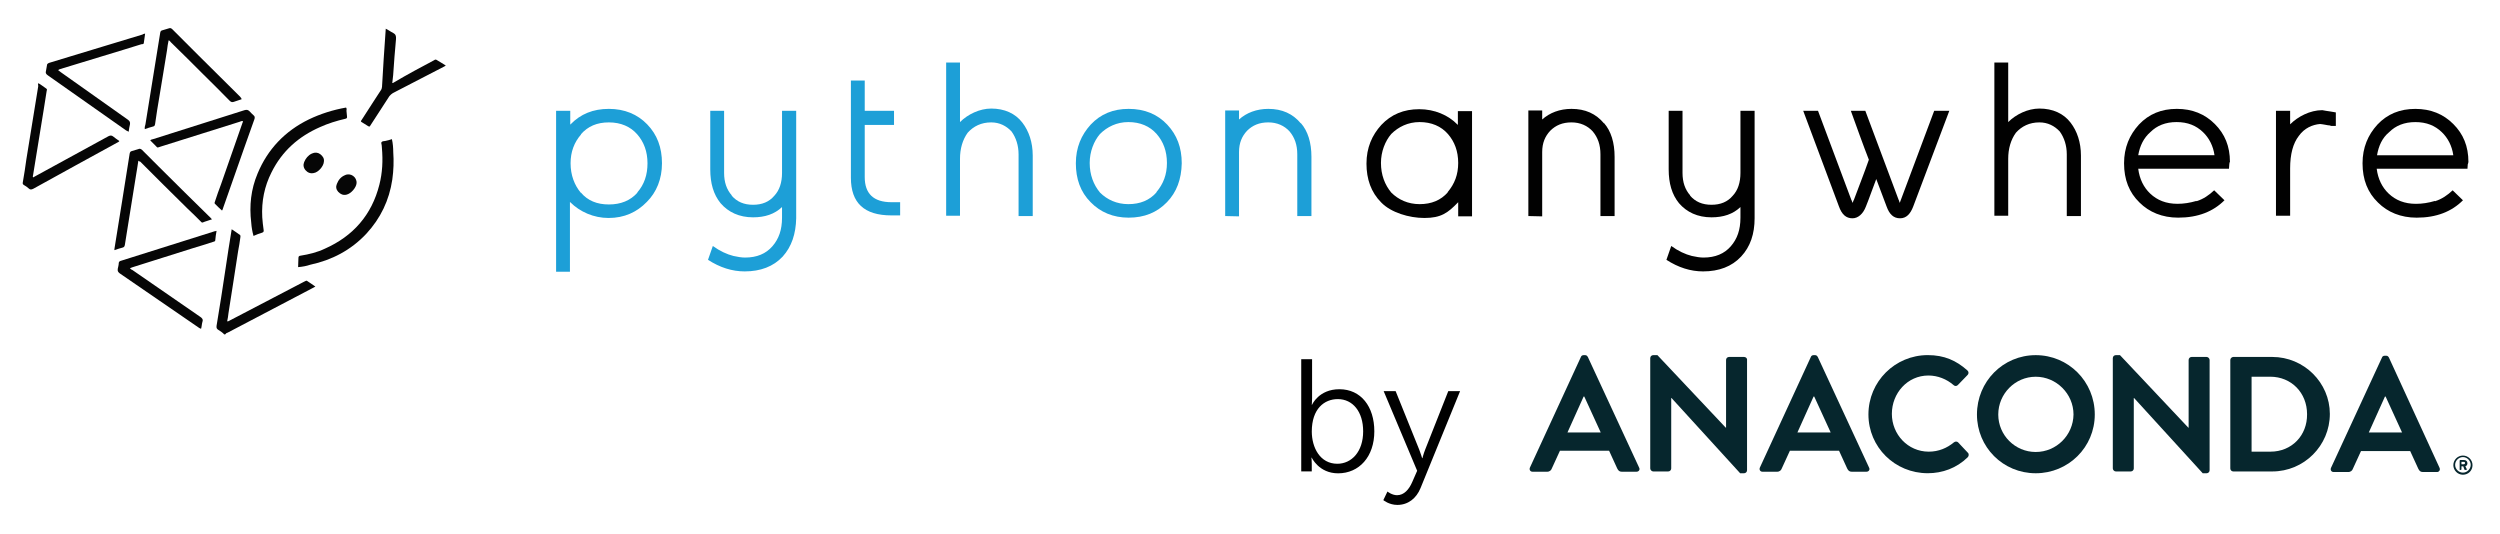
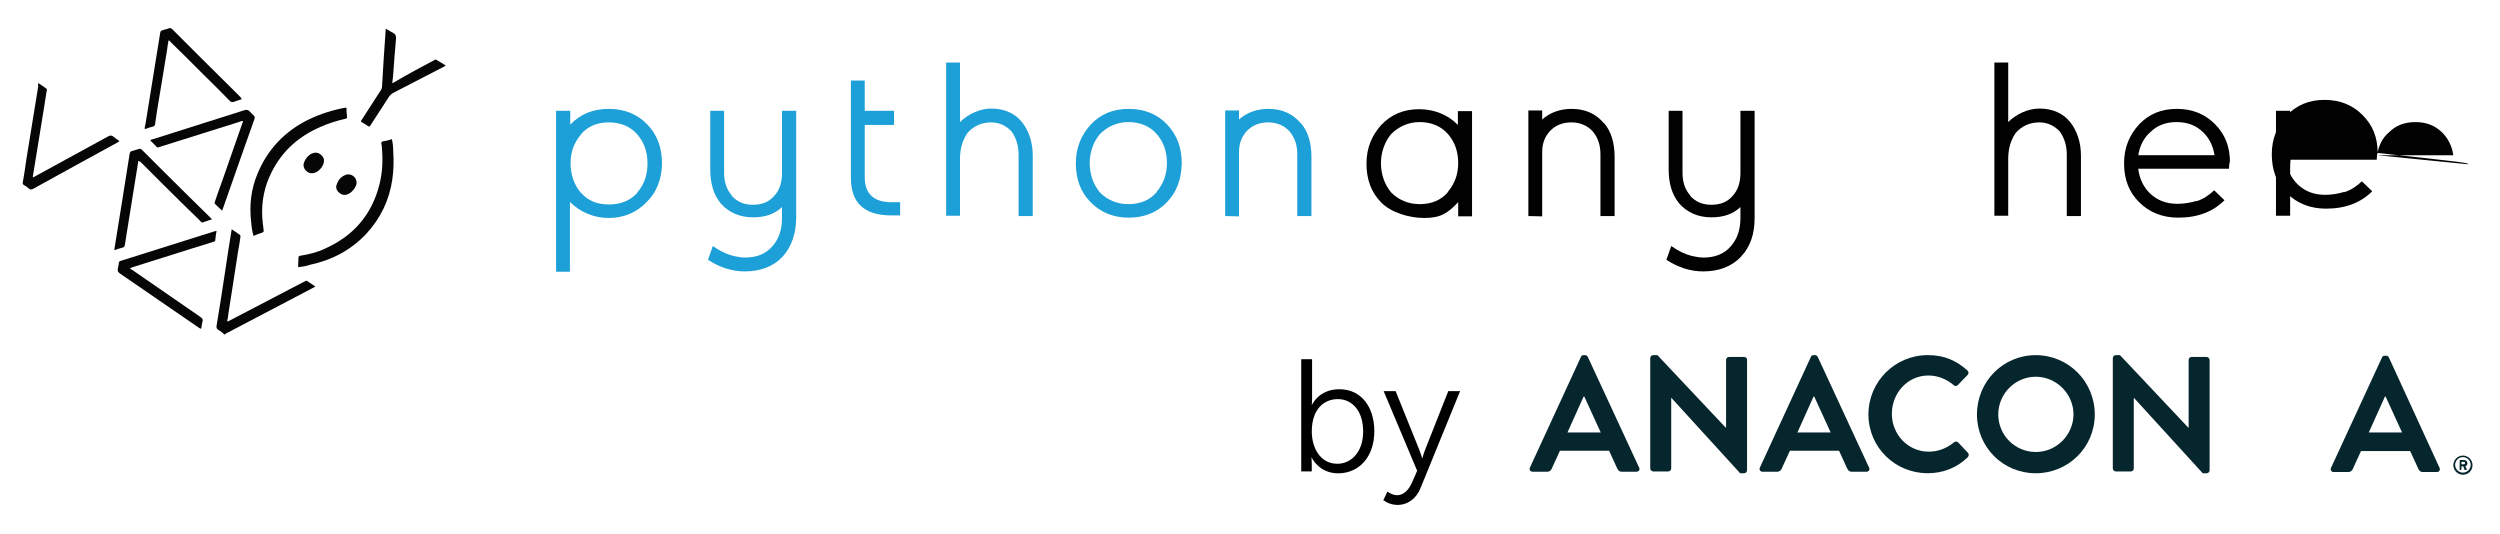
<svg xmlns="http://www.w3.org/2000/svg" version="1.1" id="Layer_1" x="0px" y="0px" viewBox="0 0 776.8 166" style="enable-background:new 0 0 776.8 166;" xml:space="preserve">
  <style type="text/css">
	.st0{fill-rule:evenodd;clip-rule:evenodd;fill:#1D9FD7;}
	.st1{fill-rule:evenodd;clip-rule:evenodd;fill:#010101;}
	.st2{fill-rule:evenodd;clip-rule:evenodd;fill:#060606;}
	.st3{fill:#06262D;}
</style>
  <g id="Page-1_00000080168479810278752640000012577228115372169632_">
    <g id="SPACED_00000071534394405061365480000008042637299139792011_" transform="translate(-111, -165)">
      <g id="Group-3_00000000221931116819164040000000366792801675334843_" transform="translate(102, 161)">
        <g id="Page-1_00000154402881671760240150000014512055977305238680_" transform="translate(175, 15)">
          <path id="Fill-12_00000108997813132082295290000006845633650223597208_" class="st0" d="M31.99,30.73L31.99,30.73      c-2.1-2.4-5.1-3.7-8.8-3.7s-6.5,1.2-8.7,3.7h0.1c-2.2,2.5-3.3,5.5-3.3,9c0,3.7,1.2,6.8,3.2,9.2v-0.1c2.1,2.5,5,3.7,8.7,3.7      s6.7-1.2,8.9-3.7h-0.1c2.2-2.5,3.2-5.5,3.2-9.1C35.19,36.13,34.09,33.13,31.99,30.73 M34.99,51.73c-3.1,3.2-7,5-11.9,5      c-4.6,0-8.9-1.9-11.9-4.9c0,0-0.1,0-0.1-0.1v21.7h-4.3v-50h4.4v4.3l0.1-0.1c3.1-3.2,7-4.8,11.9-4.8s8.9,1.7,11.9,4.8      c3.1,3.2,4.6,7.2,4.6,12.1S37.99,48.73,34.99,51.73" />
          <path id="Fill-14_00000112617045769013053660000014207600283685872271_" class="st0" d="M77.19,68.73c-2.9,3.1-6.9,4.6-11.8,4.6      c-3.9,0-7.7-1.2-11.4-3.6l1.5-4.3c2.2,1.6,4.4,2.6,6.4,3.1c1.3,0.3,2.6,0.5,3.6,0.5c3.7,0,6.5-1.2,8.5-3.5c2-2.3,3-5.1,3-8.9      v-3.3c-2.3,2.2-5.3,3.2-9,3.2c-4.3,0-7.7-1.6-10.1-4.4c-2.2-2.7-3.2-6.2-3.2-10.5v-18.2h4.3v19.3c0,2.9,0.8,5.2,2.4,7h-0.1      c1.7,2,3.9,2.9,6.7,2.9c2.8,0,5-0.9,6.6-2.8c1.6-1.7,2.4-4.1,2.4-7.1v-19.3h4.4v33.4C81.29,61.63,79.99,65.63,77.19,68.73" />
          <path id="Fill-16_00000090257702590772928100000011640415297845174184_" class="st0" d="M110.99,55.93      c-8.5,0-12.6-3.9-12.6-11.7v-30.2h4.3v9.4h9.1v4.4h-9.1v16.2c0,5.1,2.7,7.8,8.3,7.8h2.7v4.1H110.99z" />
          <path id="Fill-18_00000094587767655090220530000016841359138425406869_" class="st0" d="M150.49,56.13v-19.2      c0-2.7-0.8-5.2-2.2-7.1c-1.6-1.7-3.7-2.8-6.3-2.8c-3.1,0-5.5,1.2-7.3,3.2c-1.6,2.2-2.4,5-2.4,8.1v17.7h-4.3V8.43h4.3v18.5      c2.4-2.4,6.1-4.2,9.7-4.2c4.1,0,7.5,1.5,9.7,4.4c2,2.6,3.2,6.1,3.2,10.2v18.8H150.49z" />
          <path id="Fill-20_00000083064189883370370130000001705214694442556290_" class="st0" d="M193.39,30.63L193.39,30.63      c-2.1-2.4-5.1-3.7-8.8-3.7c-3.6,0-6.6,1.5-8.8,3.7c-1.9,2.2-3.2,5.5-3.2,9c0,3.7,1.2,6.8,3.2,9.2c2.2,2.2,5.2,3.6,8.8,3.6      c3.7,0,6.6-1.2,8.8-3.7h-0.1c2.2-2.6,3.3-5.5,3.3-9.1C196.59,36.03,195.49,33.03,193.39,30.63 M196.59,51.83      c-3.1,3.2-7,4.8-11.9,4.8c-4.8,0-8.8-1.7-11.8-4.8c-3.2-3.2-4.6-7.3-4.6-12.1c0-4.9,1.7-8.8,4.6-12c3.1-3.3,7-4.9,11.8-4.9      c5,0,9,1.7,12,4.9s4.5,7.1,4.5,12C201.09,44.73,199.59,48.73,196.59,51.83" />
          <path id="Fill-22_00000091706052204177836600000016752329899443991227_" class="st0" d="M237.09,56.13v-19.2      c0-2.9-0.8-5.2-2.4-7.1l0.1,0.1c-1.7-1.9-4-2.9-6.7-2.9c-2.8,0-4.9,0.9-6.6,2.6c-1.6,1.7-2.5,3.8-2.5,6.6v20l-4.3-0.1v-32.8h4.3      v2.8c2.3-2.1,5.5-3.3,9.1-3.3c4.3,0,7.6,1.5,10.1,4.5v-0.1c2.2,2.5,3.3,6.1,3.3,10.5v18.4H237.09z" />
          <path id="Fill-24_00000080924552586179326530000004121665281358993049_" class="st1" d="M283.89,30.63L283.89,30.63      c-2.1-2.4-5.1-3.7-8.8-3.7c-3.6,0-6.6,1.5-8.8,3.7c-1.9,2.2-3.2,5.5-3.2,9c0,3.7,1.2,6.8,3.2,9.2c2.2,2.2,5.2,3.6,8.8,3.6      c3.7,0,6.6-1.2,8.8-3.7h-0.1c2.2-2.6,3.3-5.5,3.3-9.1C287.09,36.03,285.99,33.03,283.89,30.63L283.89,30.63z M287.09,56.13v-4.3      l-0.1,0.1c-3.1,3.2-5.2,4.8-10.4,4.8c-4.8,0-10.4-1.7-13.4-4.8c-3.2-3.2-4.6-7.3-4.6-12.1c0-4.9,1.7-8.8,4.6-12      c3.1-3.3,7-4.9,11.8-4.9c4.7,0,9,1.8,11.9,4.8c0,0,0.1,0,0.1,0.1v-4.3h4.4v32.7h-4.3V56.13z" />
          <path id="Fill-26_00000163781405650729690120000012694616737895475850_" class="st1" d="M331.29,56.13v-19.2      c0-2.9-0.8-5.2-2.4-7.1l0.1,0.1c-1.7-1.9-4-2.9-6.7-2.9c-2.8,0-4.9,0.9-6.6,2.6c-1.6,1.7-2.5,3.8-2.5,6.6v20l-4.3-0.1v-32.8h4.3      v2.8c2.3-2.1,5.5-3.3,9.1-3.3c4.3,0,7.6,1.5,10.1,4.5v-0.1c2.2,2.5,3.3,6.1,3.3,10.5v18.4H331.29z" />
          <path id="Fill-28_00000126284400408546941790000017893723235677987463_" class="st1" d="M374.99,68.73      c-2.9,3.1-6.9,4.6-11.8,4.6c-3.9,0-7.7-1.2-11.4-3.6l1.5-4.3c2.2,1.6,4.4,2.6,6.4,3.1c1.3,0.3,2.6,0.5,3.6,0.5      c3.7,0,6.5-1.2,8.5-3.5c2-2.3,3-5.1,3-8.9v-3.3c-2.3,2.2-5.3,3.2-9,3.2c-4.3,0-7.7-1.6-10.1-4.4c-2.2-2.7-3.2-6.2-3.2-10.5      v-18.2h4.3v19.3c0,2.9,0.8,5.2,2.4,7h-0.1c1.7,2,3.9,2.9,6.7,2.9c2.8,0,5-0.9,6.6-2.8c1.6-1.7,2.4-4.1,2.4-7.1v-19.3h4.4v33.4      C379.19,61.63,377.89,65.63,374.99,68.73" />
-           <path id="Fill-30_00000179607459776462442920000005834147058778705316_" class="st1" d="M428.49,53.13c-0.9,2.4-2.2,3.7-4.1,3.7      c-2,0-3.3-1.2-4.2-3.7l-3.2-8.5c-1.1,2.8-2.1,5.8-3.2,8.5c-0.9,2.4-2.5,3.7-4.2,3.7c-2,0-3.3-1.2-4.2-3.7l-11.1-29.7h4.6      l10.4,27.8v-0.1c0.2,0.7,0.4,0.9,0.3,0.9c0.1,0,0.1-0.2,0.4-0.9v0.1c1.6-4.3,3.2-8.3,4.7-12.6c-1.8-4.6-3.9-10.5-5.6-15.2h4.5      l10.4,27.8v-0.1c0.2,0.7,0.3,0.9,0.3,0.9s0.1-0.2,0.3-0.8l10.4-27.8h4.7L428.49,53.13z" />
          <path id="Fill-32_00000144330755942950057660000012665214353842940299_" class="st1" d="M476.19,56.13v-19.2      c0-2.7-0.8-5.2-2.2-7.1c-1.6-1.7-3.7-2.8-6.3-2.8c-3.1,0-5.5,1.2-7.3,3.2c-1.6,2.2-2.4,5-2.4,8.1v17.7h-4.3V8.43h4.3v18.5      c2.4-2.4,6.1-4.2,9.7-4.2c4.1,0,7.5,1.5,9.7,4.4c2,2.6,3.2,6.1,3.2,10.2v18.8H476.19z" />
          <path id="Fill-34_00000098910421368177140350000000783549149864202379_" class="st1" d="M498.39,37.23h23.7      c-0.4-2.9-1.7-5.4-3.6-7.2c-2.1-2-4.7-3.1-8.2-3.1c-3.4,0-6.1,1.1-8.1,3.1C500.09,31.83,498.89,34.33,498.39,37.23       M526.69,40.03c0,0.3-0.1,1.3-0.1,1.4h-28.2c0.4,3.2,1.7,5.8,3.7,7.7c2.2,2.1,5,3.2,8.5,3.2c1.9,0,3.9-0.3,5.9-0.9v0.1      c2.2-0.7,3.9-1.9,5.5-3.4l3.2,3.1c-3.5,3.5-8.2,5.4-14.4,5.4c-4.9,0-9-1.7-12-4.7c-3.2-3.1-4.8-7.1-4.8-12.2      c0-4.9,1.7-8.8,4.6-12c3.1-3.3,7-4.9,11.8-4.9c4.8,0,8.7,1.6,11.8,4.7s4.7,6.9,4.7,11.8C526.69,39.53,526.79,39.63,526.69,40.03      " />
          <path id="Fill-36_00000127744909504045128020000016737490222120582027_" class="st1" d="M558.39,28.13l-0.7-0.2      c0.1,0.1-0.8-0.1-1.4-0.2c-0.4-0.1-0.7-0.1-1.4-0.2c-2.4,0.2-4.9,1.3-6.6,3.7c-1.8,2.3-2.7,5.7-2.7,10.1v14.7h-4.4v-32.6h4.4      v4.2c2.4-2.4,6.2-4.4,10-4.4c0,0,0.5,0.1,1.1,0.2c0.6,0.1,2.1,0.3,3.1,0.5v4.2H558.39z" />
          <g id="Group-40_00000135665339760758407840000000944146038120508553_" transform="translate(561, 14.106)">
-             <path id="Fill-38_00000168080621538077198330000006986188986645327022_" class="st1" d="M11.59,23.13h23.7       c-0.4-2.9-1.7-5.4-3.6-7.2c-2.1-2-4.7-3.1-8.2-3.1c-3.4,0-6.1,1.1-8.1,3.1C13.19,17.73,12.09,20.23,11.59,23.13 M39.79,25.93       c0,0.3-0.1,1.3-0.1,1.4h-28.2c0.4,3.2,1.7,5.8,3.7,7.7c2.2,2.1,5,3.2,8.5,3.2c1.9,0,3.9-0.3,5.9-0.9v0.1       c2.2-0.7,3.9-1.9,5.5-3.4l3.2,3.1c-3.5,3.5-8.2,5.4-14.4,5.4c-4.9,0-9-1.7-12-4.7c-3.2-3.1-4.8-7.1-4.8-12.2       c0-4.9,1.7-8.8,4.6-12c3.1-3.3,7-4.9,11.8-4.9s8.7,1.6,11.8,4.7s4.7,6.9,4.7,11.8C39.89,25.43,39.99,25.53,39.79,25.93" />
+             <path id="Fill-38_00000168080621538077198330000006986188986645327022_" class="st1" d="M11.59,23.13h23.7       c-0.4-2.9-1.7-5.4-3.6-7.2c-2.1-2-4.7-3.1-8.2-3.1c-3.4,0-6.1,1.1-8.1,3.1C13.19,17.73,12.09,20.23,11.59,23.13 c0,0.3-0.1,1.3-0.1,1.4h-28.2c0.4,3.2,1.7,5.8,3.7,7.7c2.2,2.1,5,3.2,8.5,3.2c1.9,0,3.9-0.3,5.9-0.9v0.1       c2.2-0.7,3.9-1.9,5.5-3.4l3.2,3.1c-3.5,3.5-8.2,5.4-14.4,5.4c-4.9,0-9-1.7-12-4.7c-3.2-3.1-4.8-7.1-4.8-12.2       c0-4.9,1.7-8.8,4.6-12c3.1-3.3,7-4.9,11.8-4.9s8.7,1.6,11.8,4.7s4.7,6.9,4.7,11.8C39.89,25.43,39.99,25.53,39.79,25.93" />
          </g>
        </g>
        <g id="Group-2_00000052825521901951230800000016194185934857016471_">
          <path id="Fill-1_00000156571942268143254190000003706860345821255079_" class="st2" d="M78.69,107.93c-0.5-0.6-1.2-1-1.8-1.4      c-0.5-0.3-0.7-0.6-0.6-1.3c1-5.9,1.9-11.8,2.8-17.8c0.6-4,1.2-8,1.9-12.2c0.9,0.6,1.8,1.2,2.6,1.8c0.2,0.2,0.1,0.5,0.1,0.7      c-0.2,1.4-0.4,2.9-0.7,4.3c-0.5,3.2-1,6.5-1.5,9.7s-1,6.4-1.5,9.6c-0.1,0.8-0.2,1.7-0.4,2.5c0.4,0.1,0.6-0.2,0.9-0.3      c7.6-4,15.2-7.9,22.8-11.9c0.2-0.1,0.4-0.2,0.6-0.3c0.2-0.1,0.4-0.2,0.6,0c0.8,0.5,1.6,1.1,2.5,1.7c-0.4,0.2-0.6,0.4-0.9,0.5      c-8.8,4.6-17.5,9.2-26.3,13.8c-0.3,0.1-0.6,0.2-0.7,0.5L78.69,107.93z" />
          <path id="Fill-14_00000022536297784863974740000015833191621551844517_" class="st2" d="M51.99,53.93c-0.2,1.6-0.5,3-0.7,4.4      c-0.7,4.6-1.5,9.1-2.2,13.7c-0.4,2.7-0.9,5.4-1.3,8.1c-0.1,0.5-0.3,0.7-0.7,0.8c-0.8,0.2-1.7,0.5-2.5,0.8c-0.1-0.2,0-0.4,0-0.6      c0.8-5,1.6-9.9,2.4-14.9c0.8-4.8,1.5-9.7,2.3-14.5c0.1-0.4,0.2-0.7,0.7-0.8c0.7-0.2,1.3-0.4,2-0.6c0.4-0.2,0.7-0.1,1.1,0.2      c1.7,1.7,3.4,3.4,5.1,5.1c5.4,5.4,10.9,10.8,16.3,16.1c0.1,0.1,0.2,0.3,0.4,0.4c-1,0.4-2,0.6-2.9,1c-0.3,0.1-0.5-0.2-0.6-0.3      c-1.3-1.3-2.6-2.6-4-3.9c-5-4.9-9.9-9.8-14.8-14.7C52.39,54.23,52.29,54.13,51.99,53.93" />
          <path id="Fill-16_00000021828697069294620800000010386702393407011460_" class="st2" d="M77.99,69.43c-0.8-0.7-1.5-1.4-2.2-2.1      c-0.2-0.2-0.1-0.5,0-0.7c0.6-1.8,1.2-3.6,1.9-5.4c2.2-6.3,4.4-12.6,6.6-18.9c0.1-0.2,0.2-0.5,0.2-0.7c-0.4-0.1-0.7,0.1-1,0.2      c-8.2,2.6-16.3,5.1-24.5,7.7c-1.3,0.4-0.9,0.5-1.8-0.4c-0.5-0.5-1-1-1.5-1.5c0.2-0.3,0.6-0.3,0.9-0.4c9.5-3,19-6,28.4-9      c0.7-0.2,1.1-0.1,1.6,0.4c0.3,0.4,0.8,0.8,1.2,1.2c0.4,0.3,0.4,0.7,0.3,1.1c-1.1,3-2.1,6-3.2,9c-2.2,6.3-4.4,12.6-6.6,18.8      C78.29,68.83,78.19,69.13,77.99,69.43" />
          <path id="Fill-18_00000179608812521043809110000007397563575503145873_" class="st2" d="M76.29,75.73c-0.2,1-0.3,1.9-0.4,2.9      c0,0.4-0.3,0.4-0.6,0.5c-2.2,0.7-4.3,1.4-6.4,2c-6.2,2-12.5,3.9-18.7,5.9c-0.2,0.1-0.5,0.2-0.8,0.3c0.2,0.3,0.5,0.5,0.8,0.6      c7,4.8,14,9.7,21,14.5c0.6,0.4,1,0.8,0.7,1.6c-0.2,0.7-0.2,1.4-0.4,2.1c-0.3,0-0.5-0.2-0.7-0.3c-8.2-5.6-16.4-11.3-24.6-16.9      c-0.5-0.4-0.7-0.7-0.6-1.4c0.1-0.6,0.3-1.1,0.3-1.7c0-0.5,0.3-0.7,0.7-0.8c9.7-3.1,19.5-6.1,29.2-9.2      C75.89,75.83,76.09,75.83,76.29,75.73" />
-           <path id="Fill-20_00000014623414193193742850000018215144583134120864_" class="st2" d="M54.09,14.43c-0.1,1-0.3,2-0.4,2.9      c0,0.4-0.4,0.4-0.7,0.4c-1.8,0.6-3.7,1.1-5.5,1.7c-6.6,2-13.1,4-19.7,6c-0.2,0.1-0.5,0.1-0.7,0.4c0.3,0.2,0.5,0.4,0.8,0.6      c7,4.9,13.9,9.9,20.9,14.8c0.5,0.4,0.7,0.7,0.6,1.4c-0.2,0.8-0.3,1.5-0.4,2.3c-0.3-0.1-0.5-0.3-0.8-0.4      c-8.1-5.7-16.2-11.4-24.3-17.1c-0.6-0.4-0.8-0.8-0.6-1.4c0.1-0.6,0.2-1.1,0.3-1.7c0-0.4,0.2-0.6,0.7-0.8      c2.3-0.7,4.6-1.4,6.9-2.1c7.4-2.2,14.7-4.5,22.1-6.7C53.49,14.53,53.79,14.53,54.09,14.43" />
          <path id="Fill-22_00000014599377823789936680000002935014331008250269_" class="st2" d="M84.09,34.83c-0.8,0.3-1.6,0.5-2.4,0.8      c-0.5,0.2-0.9,0.1-1.3-0.3c-2.7-2.8-5.5-5.5-8.3-8.3c-3.3-3.3-6.6-6.6-10-9.9c-0.2-0.2-0.3-0.5-0.7-0.6c-0.2,1-0.4,2.1-0.5,3.1      c-0.8,4.7-1.5,9.4-2.3,14c-0.5,3-1,5.9-1.4,8.9c-0.1,0.5-0.2,0.7-0.7,0.8c-0.8,0.2-1.7,0.5-2.5,0.8c-0.1-0.6,0.1-1.1,0.2-1.5      c1-6.2,2-12.4,3-18.6c0.5-3.3,1.1-6.6,1.6-9.9c0.1-0.4,0.2-0.6,0.6-0.7c0.7-0.2,1.3-0.4,2-0.6c0.5-0.2,0.8-0.1,1.2,0.3      c2.7,2.7,5.4,5.4,8,8c4.3,4.3,8.7,8.6,13,12.9C83.69,34.23,83.99,34.43,84.09,34.83" />
          <g id="Group_00000067948084546802051610000015500809267776119985_" transform="translate(110.475, 41.357) rotate(4) translate(-110.475, -41.357) translate(80.975, 2.857)">
            <path id="Fill-7_00000085959836098658255240000010202089965274362544_" class="st2" d="M9.36,75.95c-0.5-1.4-0.8-2.7-1-4.1       c-1-5.2-0.8-10.3,0.9-15.3c2.6-7.8,7.6-13.8,14.7-17.9c3.5-2,7.3-3.5,11.3-4.5c0.3,0.3,0.2,0.7,0.2,1c0.1,0.6,0.2,1.2,0.3,1.8       c0.1,0.4-0.1,0.6-0.5,0.7c-2.6,0.8-5.2,1.8-7.6,3.1c-6.5,3.4-11.3,8.3-14.1,15.1c-1.9,4.5-2.5,9.2-1.9,14.1       c0.2,1.3,0.4,2.6,0.7,3.9c0.1,0.4,0.1,0.7-0.4,0.9C11.16,75.05,10.26,75.45,9.36,75.95" />
            <path id="Fill-9_00000003813906961767702550000015355486442619290001_" class="st2" d="M23.86,84.65c0-1-0.1-1.9-0.1-2.9       c0-0.4,0.1-0.6,0.6-0.7c2.6-0.6,5.1-1.4,7.4-2.7c8.5-4.5,13.8-11.5,15.5-21c0.7-3.8,0.6-7.6,0-11.4c0-0.2-0.1-0.5-0.1-0.7       c0-0.4-0.4-0.9-0.1-1.2c0.2-0.3,0.7-0.3,1.1-0.4c0.7-0.2,1.3-0.4,2-0.7c0.4,1.3,0.6,2.7,0.7,4c0.4,2.8,0.5,5.6,0.3,8.5       c-0.5,6.5-2.8,12.3-6.9,17.4c-4.4,5.4-10.1,8.9-16.7,10.8C26.36,84.15,25.16,84.45,23.86,84.65" />
            <path id="Fill-11_00000001621337222104315990000015848210386949765020_" class="st2" d="M49.06,25.55c0.3,0,0.4-0.2,0.6-0.3       c3.9-2.7,7.9-5.2,11.9-7.7c0.2-0.2,0.5-0.3,0.8-0.1c0.9,0.5,1.9,1,2.9,1.5c-0.2,0.2-0.5,0.4-0.7,0.5c-5,3.1-10.1,6.1-15.1,9.2       c-0.4,0.3-0.7,0.6-1,1c-1.7,3.1-3.5,6.3-5.2,9.4c-0.3,0.6-0.3,0.6-0.9,0.3c-0.6-0.3-1.1-0.6-1.7-0.9c-0.6-0.3-0.6-0.3-0.3-0.8       c1.1-2,2.2-4,3.3-6c0.7-1.2,1.3-2.4,2-3.6c0.2-0.3,0.3-0.7,0.3-1.1c-0.1-5.8-0.1-11.5-0.1-17.3c0-0.3,0-0.5,0-0.8       c0.8,0.3,1.5,0.8,2.3,1.1c0.9,0.4,1.1,0.9,1.1,1.9c-0.1,3.7-0.1,7.5-0.1,11.2C49.16,23.85,49.06,24.65,49.06,25.55" />
            <path id="Fill-24_00000086688104033187150180000011771152319904385209_" class="st2" d="M29.56,51.45c0,1.4-1.5,3.4-2.9,3.7       c-1,0.3-1.9,0-2.6-0.7c-0.7-0.7-0.9-1.6-0.6-2.5c0.4-1.2,1.1-2.2,2.2-2.8c0.9-0.5,1.8-0.5,2.6,0       C29.16,49.75,29.66,50.45,29.56,51.45" />
            <path id="Fill-26_00000058558149392513684180000006185553011507207313_" class="st2" d="M40.16,57.35c0,1.4-1.5,3.4-2.9,3.8       c-1,0.3-1.8,0-2.6-0.7c-0.7-0.7-0.9-1.5-0.6-2.4c0.4-1.3,1.1-2.3,2.3-2.9C38.06,54.15,40.16,55.45,40.16,57.35" />
          </g>
          <path id="Fill-20_00000021805328903218485010000003107422974805338272_" class="st2" d="M20.89,29.83c0.9,0.5,1.6,1.1,2.5,1.7      c0.3,0.2,0.2,0.5,0.1,0.8c-0.3,1.9-0.6,3.8-0.9,5.7c-1.1,6.8-2.2,13.5-3.3,20.3c0,0.2-0.2,0.5,0,0.8c0.3-0.2,0.6-0.3,0.9-0.5      c7.5-4.1,15-8.2,22.5-12.3c0.6-0.3,1-0.3,1.5,0.1c0.6,0.5,1.2,0.9,1.9,1.4c-0.2,0.3-0.5,0.4-0.7,0.5c-8.7,4.8-17.4,9.5-26,14.3      c-0.6,0.3-1,0.4-1.5-0.1c-0.4-0.4-0.9-0.7-1.4-1c-0.4-0.2-0.5-0.5-0.4-0.9c0.4-2.4,0.8-4.7,1.1-7.1c1.2-7.6,2.5-15.2,3.7-22.8      C20.79,30.43,20.79,30.13,20.89,29.83" />
        </g>
      </g>
    </g>
  </g>
  <g>
    <g>
      <g>
        <g>
          <g>
            <path class="st3" d="M493.37,110.91c-0.19-0.28-0.37-0.56-0.84-0.56h-0.47c-0.47,0-0.75,0.28-0.84,0.56l-15.84,34.37       c-0.28,0.65,0.09,1.3,0.84,1.3h4.47c0.84,0,1.3-0.47,1.49-1.02l2.52-5.5h15.28l2.52,5.5c0.37,0.75,0.75,1.02,1.49,1.02h4.47       c0.75,0,1.21-0.65,0.84-1.3L493.37,110.91z M487.04,134.38l5.03-11.18h0.19l5.12,11.18H487.04z" />
          </g>
          <g>
            <path class="st3" d="M541.91,110.91h-4.66c-0.56,0-0.93,0.47-0.93,0.93v21.05h-0.09l-21.24-22.54h-1.3       c-0.47,0-0.93,0.37-0.93,0.93v34.28c0,0.47,0.47,0.93,0.93,0.93h4.66c0.56,0,0.93-0.47,0.93-0.93v-21.89h0.09l21.33,23.38h1.21       c0.47,0,0.93-0.37,0.93-0.93v-34.28C542.93,111.37,542.47,110.91,541.91,110.91z" />
          </g>
          <g>
            <path class="st3" d="M564.82,110.91c-0.19-0.28-0.37-0.56-0.84-0.56h-0.47c-0.47,0-0.75,0.28-0.84,0.56l-15.84,34.37       c-0.28,0.65,0.09,1.3,0.84,1.3h4.47c0.84,0,1.3-0.47,1.49-1.02l2.52-5.5h15.28l2.52,5.5c0.37,0.75,0.75,1.02,1.49,1.02h4.47       c0.75,0,1.21-0.65,0.84-1.3L564.82,110.91z M558.49,134.38l5.03-11.18h0.19l5.12,11.18H558.49z" />
          </g>
          <g>
            <path class="st3" d="M608.42,137.45c-0.28-0.28-0.84-0.37-1.3,0c-2.14,1.77-4.75,2.89-7.82,2.89c-6.52,0-11.46-5.4-11.46-11.74       c0-6.43,4.84-11.92,11.36-11.92c2.89,0,5.68,1.12,7.82,2.98c0.37,0.37,0.93,0.37,1.3,0l3.07-3.17c0.37-0.37,0.37-1.02-0.09-1.4       c-3.45-3.07-7.17-4.75-12.3-4.75c-10.15,0-18.44,8.2-18.44,18.44c0,10.15,8.2,18.26,18.44,18.26c4.56,0,8.94-1.58,12.39-4.94       c0.37-0.37,0.47-1.02,0.09-1.4L608.42,137.45z" />
          </g>
          <g>
            <path class="st3" d="M632.54,110.35c-10.15,0-18.26,8.2-18.26,18.44c0,10.15,8.1,18.26,18.26,18.26       c10.15,0,18.35-8.1,18.35-18.26C650.89,118.54,642.7,110.35,632.54,110.35z M632.54,140.44c-6.43,0-11.64-5.22-11.64-11.64       c0-6.43,5.22-11.74,11.64-11.74s11.74,5.31,11.74,11.74C644.19,135.22,638.97,140.44,632.54,140.44z" />
          </g>
          <g>
            <path class="st3" d="M685.64,110.91h-4.66c-0.56,0-0.93,0.47-0.93,0.93v21.05h-0.09l-21.24-22.54h-1.3       c-0.47,0-0.93,0.37-0.93,0.93v34.28c0,0.47,0.47,0.93,0.93,0.93h4.66c0.56,0,0.93-0.47,0.93-0.93v-21.89h0.09l21.33,23.38h1.21       c0.47,0,0.93-0.37,0.93-0.93v-34.28C686.57,111.37,686.1,110.91,685.64,110.91z" />
          </g>
          <g>
-             <path class="st3" d="M706.04,110.91h-12.11c-0.47,0-0.93,0.47-0.93,0.93v33.72c0,0.47,0.37,0.93,0.93,0.93h12.11       c9.87,0,17.89-8.01,17.89-17.89C723.92,118.92,715.91,110.91,706.04,110.91z M705.48,140.34h-5.87v-23.29h5.78       c6.61,0,11.46,5.03,11.46,11.64C716.94,135.31,712.09,140.34,705.48,140.34z" />
-           </g>
+             </g>
          <g>
            <path class="st3" d="M758.02,145.37l-15.74-34.28c-0.19-0.28-0.37-0.56-0.84-0.56h-0.47c-0.47,0-0.75,0.28-0.84,0.56       l-15.84,34.28c-0.28,0.65,0.09,1.3,0.84,1.3h4.47c0.84,0,1.3-0.47,1.49-1.02l2.52-5.5h15.28l2.52,5.5       c0.37,0.75,0.75,1.02,1.49,1.02h4.47C757.92,146.58,758.3,146.02,758.02,145.37z M736.03,134.38l5.03-11.18h0.19l5.12,11.18       H736.03z" />
          </g>
          <g>
            <g>
              <path class="st3" d="M764.35,146.02h0.28c0.09,0,0.19-0.09,0.19-0.19v-0.93h0.56l0.37,1.02c0,0.09,0.09,0.09,0.19,0.09h0.37        c0.09,0,0.19-0.09,0.19-0.19c-0.19-0.28-0.28-0.65-0.47-0.93c0.28-0.09,0.65-0.37,0.65-0.93c0-0.65-0.47-1.02-1.02-1.02h-1.21        c-0.09,0-0.19,0.09-0.19,0.19v2.7C764.26,146.02,764.26,146.02,764.35,146.02z M764.82,143.51h0.75        c0.28,0,0.37,0.19,0.37,0.37s-0.19,0.37-0.37,0.37h-0.75V143.51z" />
            </g>
            <g>
              <path class="st3" d="M765.28,147.51c1.68,0,2.98-1.3,2.98-2.98c0-1.68-1.4-2.98-2.98-2.98c-1.68,0-2.98,1.4-2.98,2.98        S763.61,147.51,765.28,147.51z M765.28,142.02c1.3,0,2.42,1.12,2.42,2.42c0,1.3-1.12,2.42-2.42,2.42        c-1.3,0-2.42-1.12-2.42-2.42C762.86,143.14,763.98,142.02,765.28,142.02z" />
            </g>
          </g>
        </g>
      </g>
    </g>
  </g>
  <g>
    <path d="M404.32,111.62h3.37v12.1c0,1.14-0.1,2.03-0.1,2.03h0.1c0,0,2.08-4.81,8.48-4.81c6.69,0,10.86,5.36,10.86,13.09   c0,7.88-4.71,13.04-11.26,13.04c-5.95,0-8.18-4.86-8.18-4.86h-0.1c0,0,0.1,0.84,0.1,2.03v2.23h-3.27V111.62z M415.53,144.1   c4.41,0,8.03-3.72,8.03-10.07c0-6.1-3.22-10.02-7.88-10.02c-4.17,0-8.08,2.98-8.08,10.07C407.6,139.09,410.18,144.1,415.53,144.1z" />
    <path d="M431.11,152.73c0,0,1.39,1.14,2.98,1.14c2.18,0,3.72-1.79,4.71-4.07l1.54-3.52l-10.41-24.75h3.72l7.34,18.2   c0.5,1.24,0.89,2.63,0.89,2.63h0.1c0,0,0.35-1.39,0.84-2.63l7.19-18.2h3.67l-12.3,30.15c-1.29,3.17-3.87,5.21-7.19,5.21   c-2.58,0-4.36-1.49-4.36-1.49L431.11,152.73z" />
  </g>
</svg>